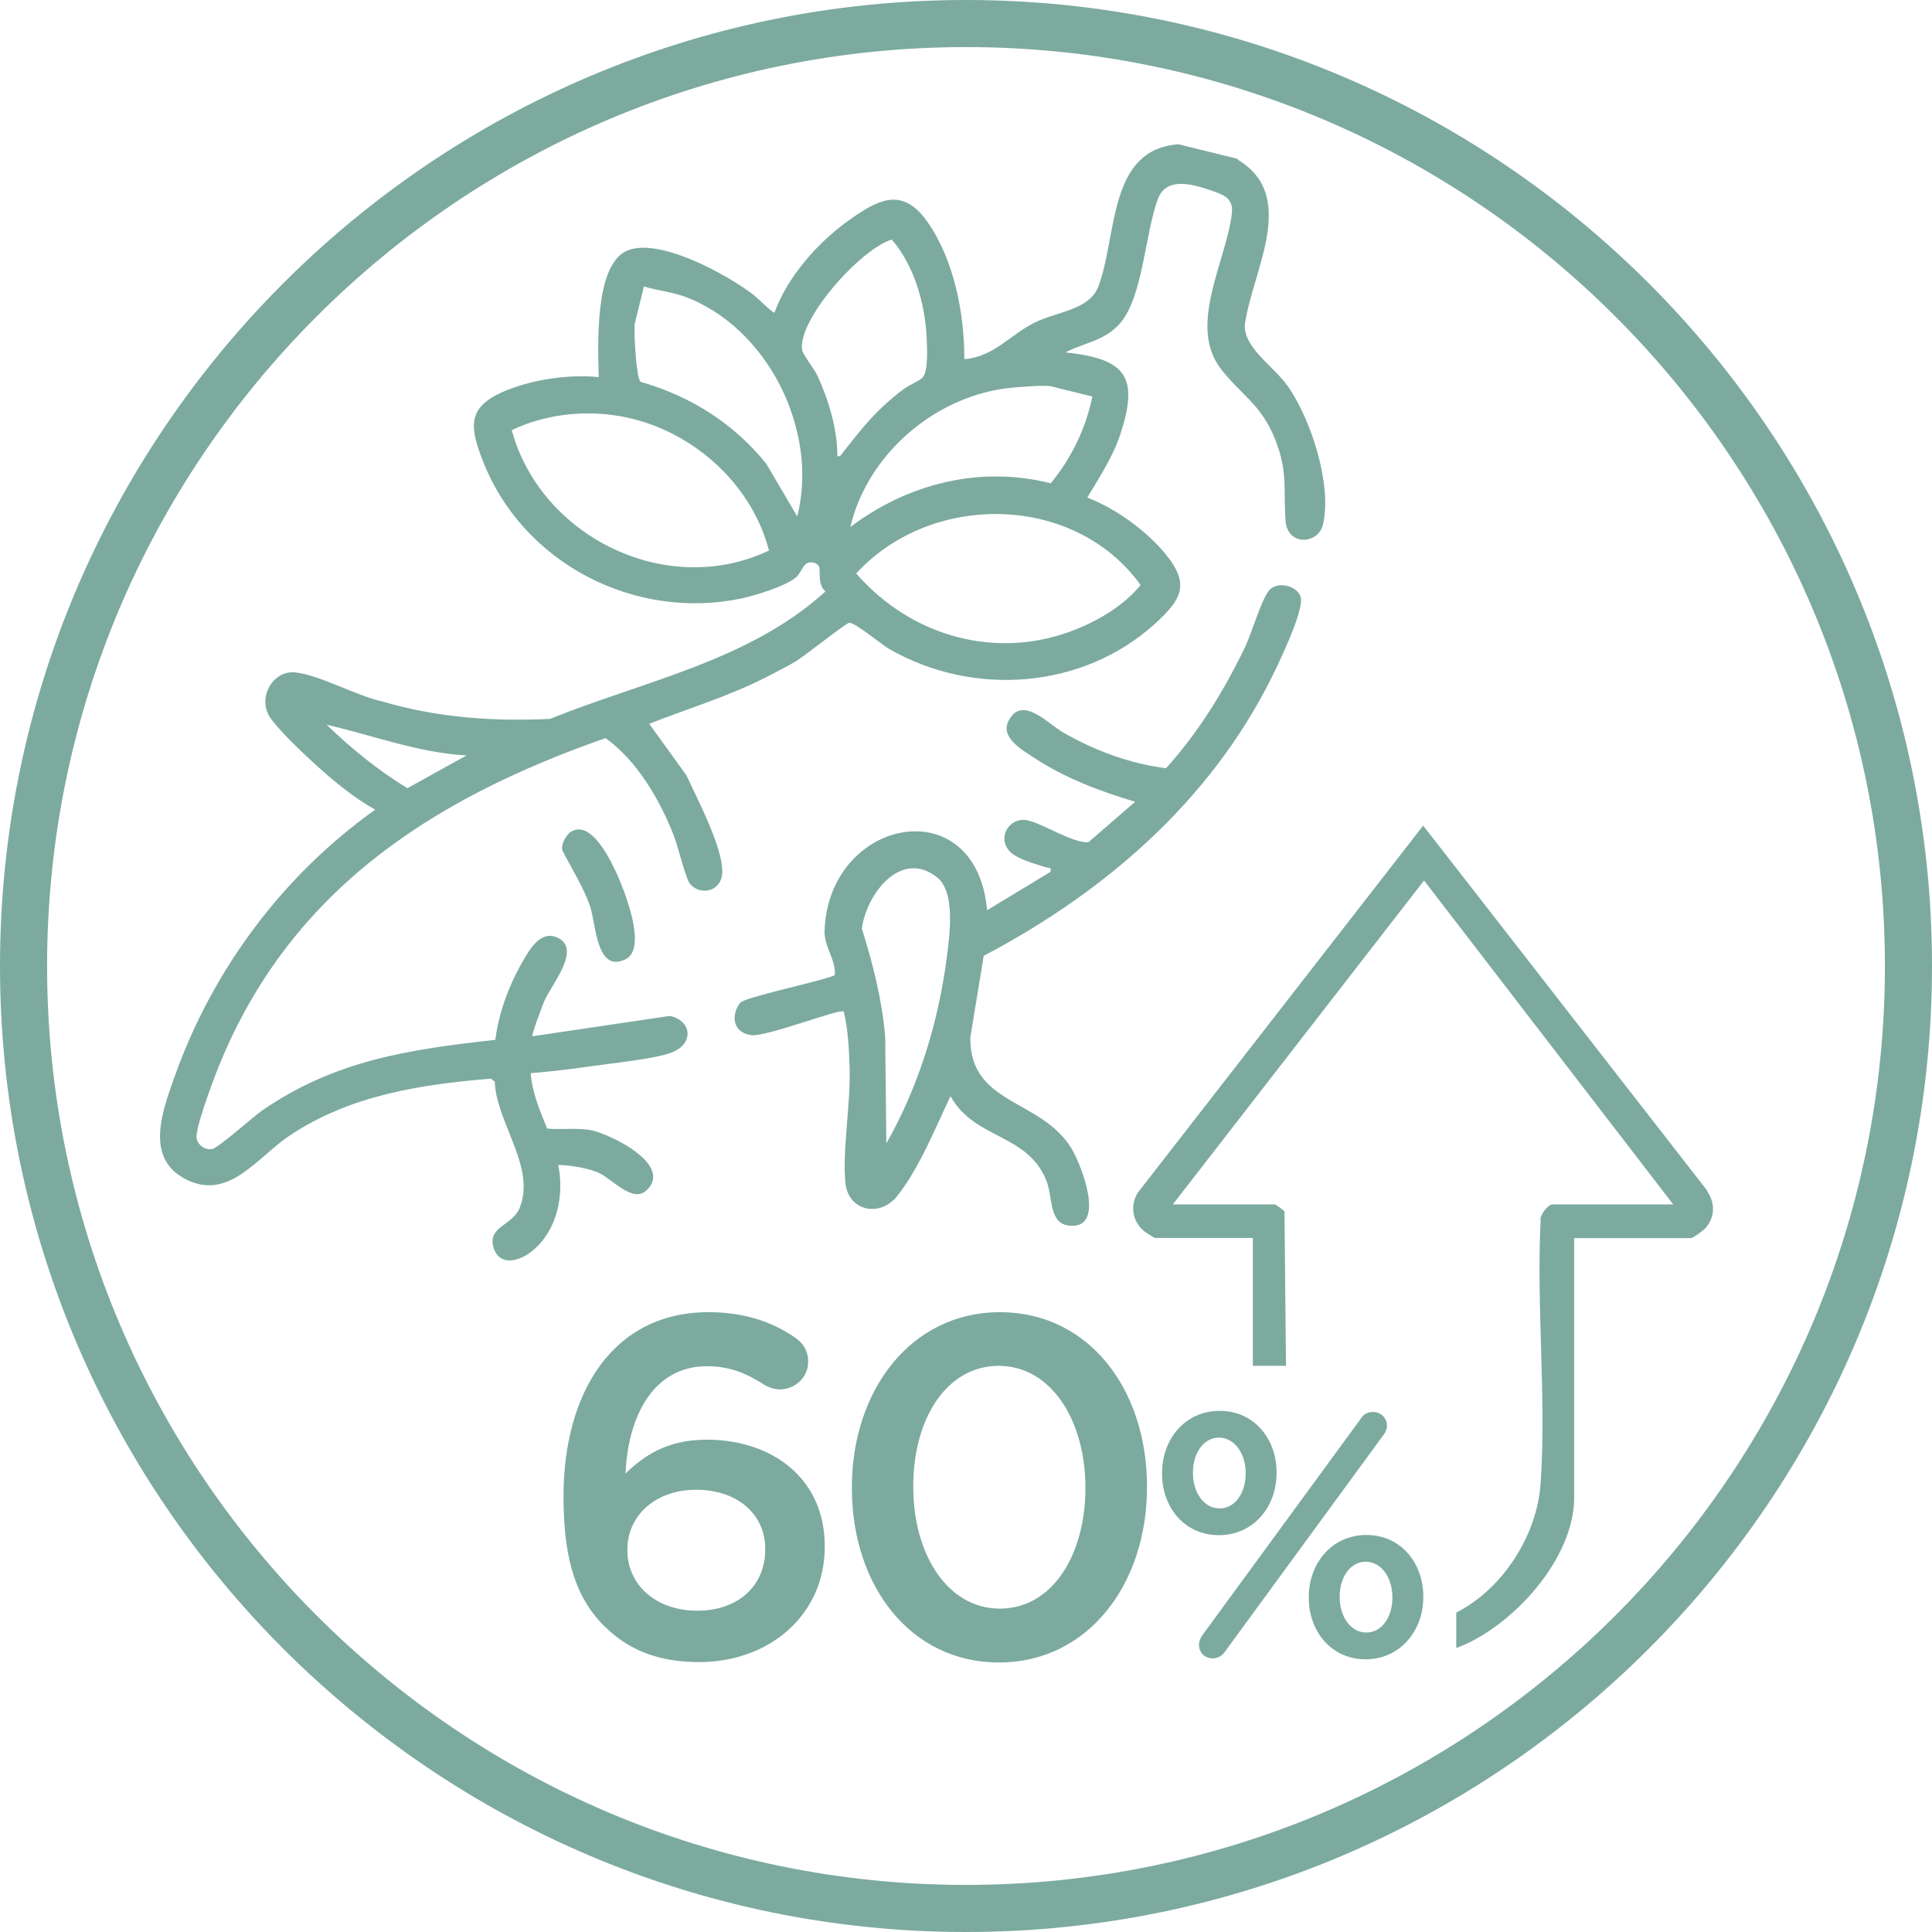
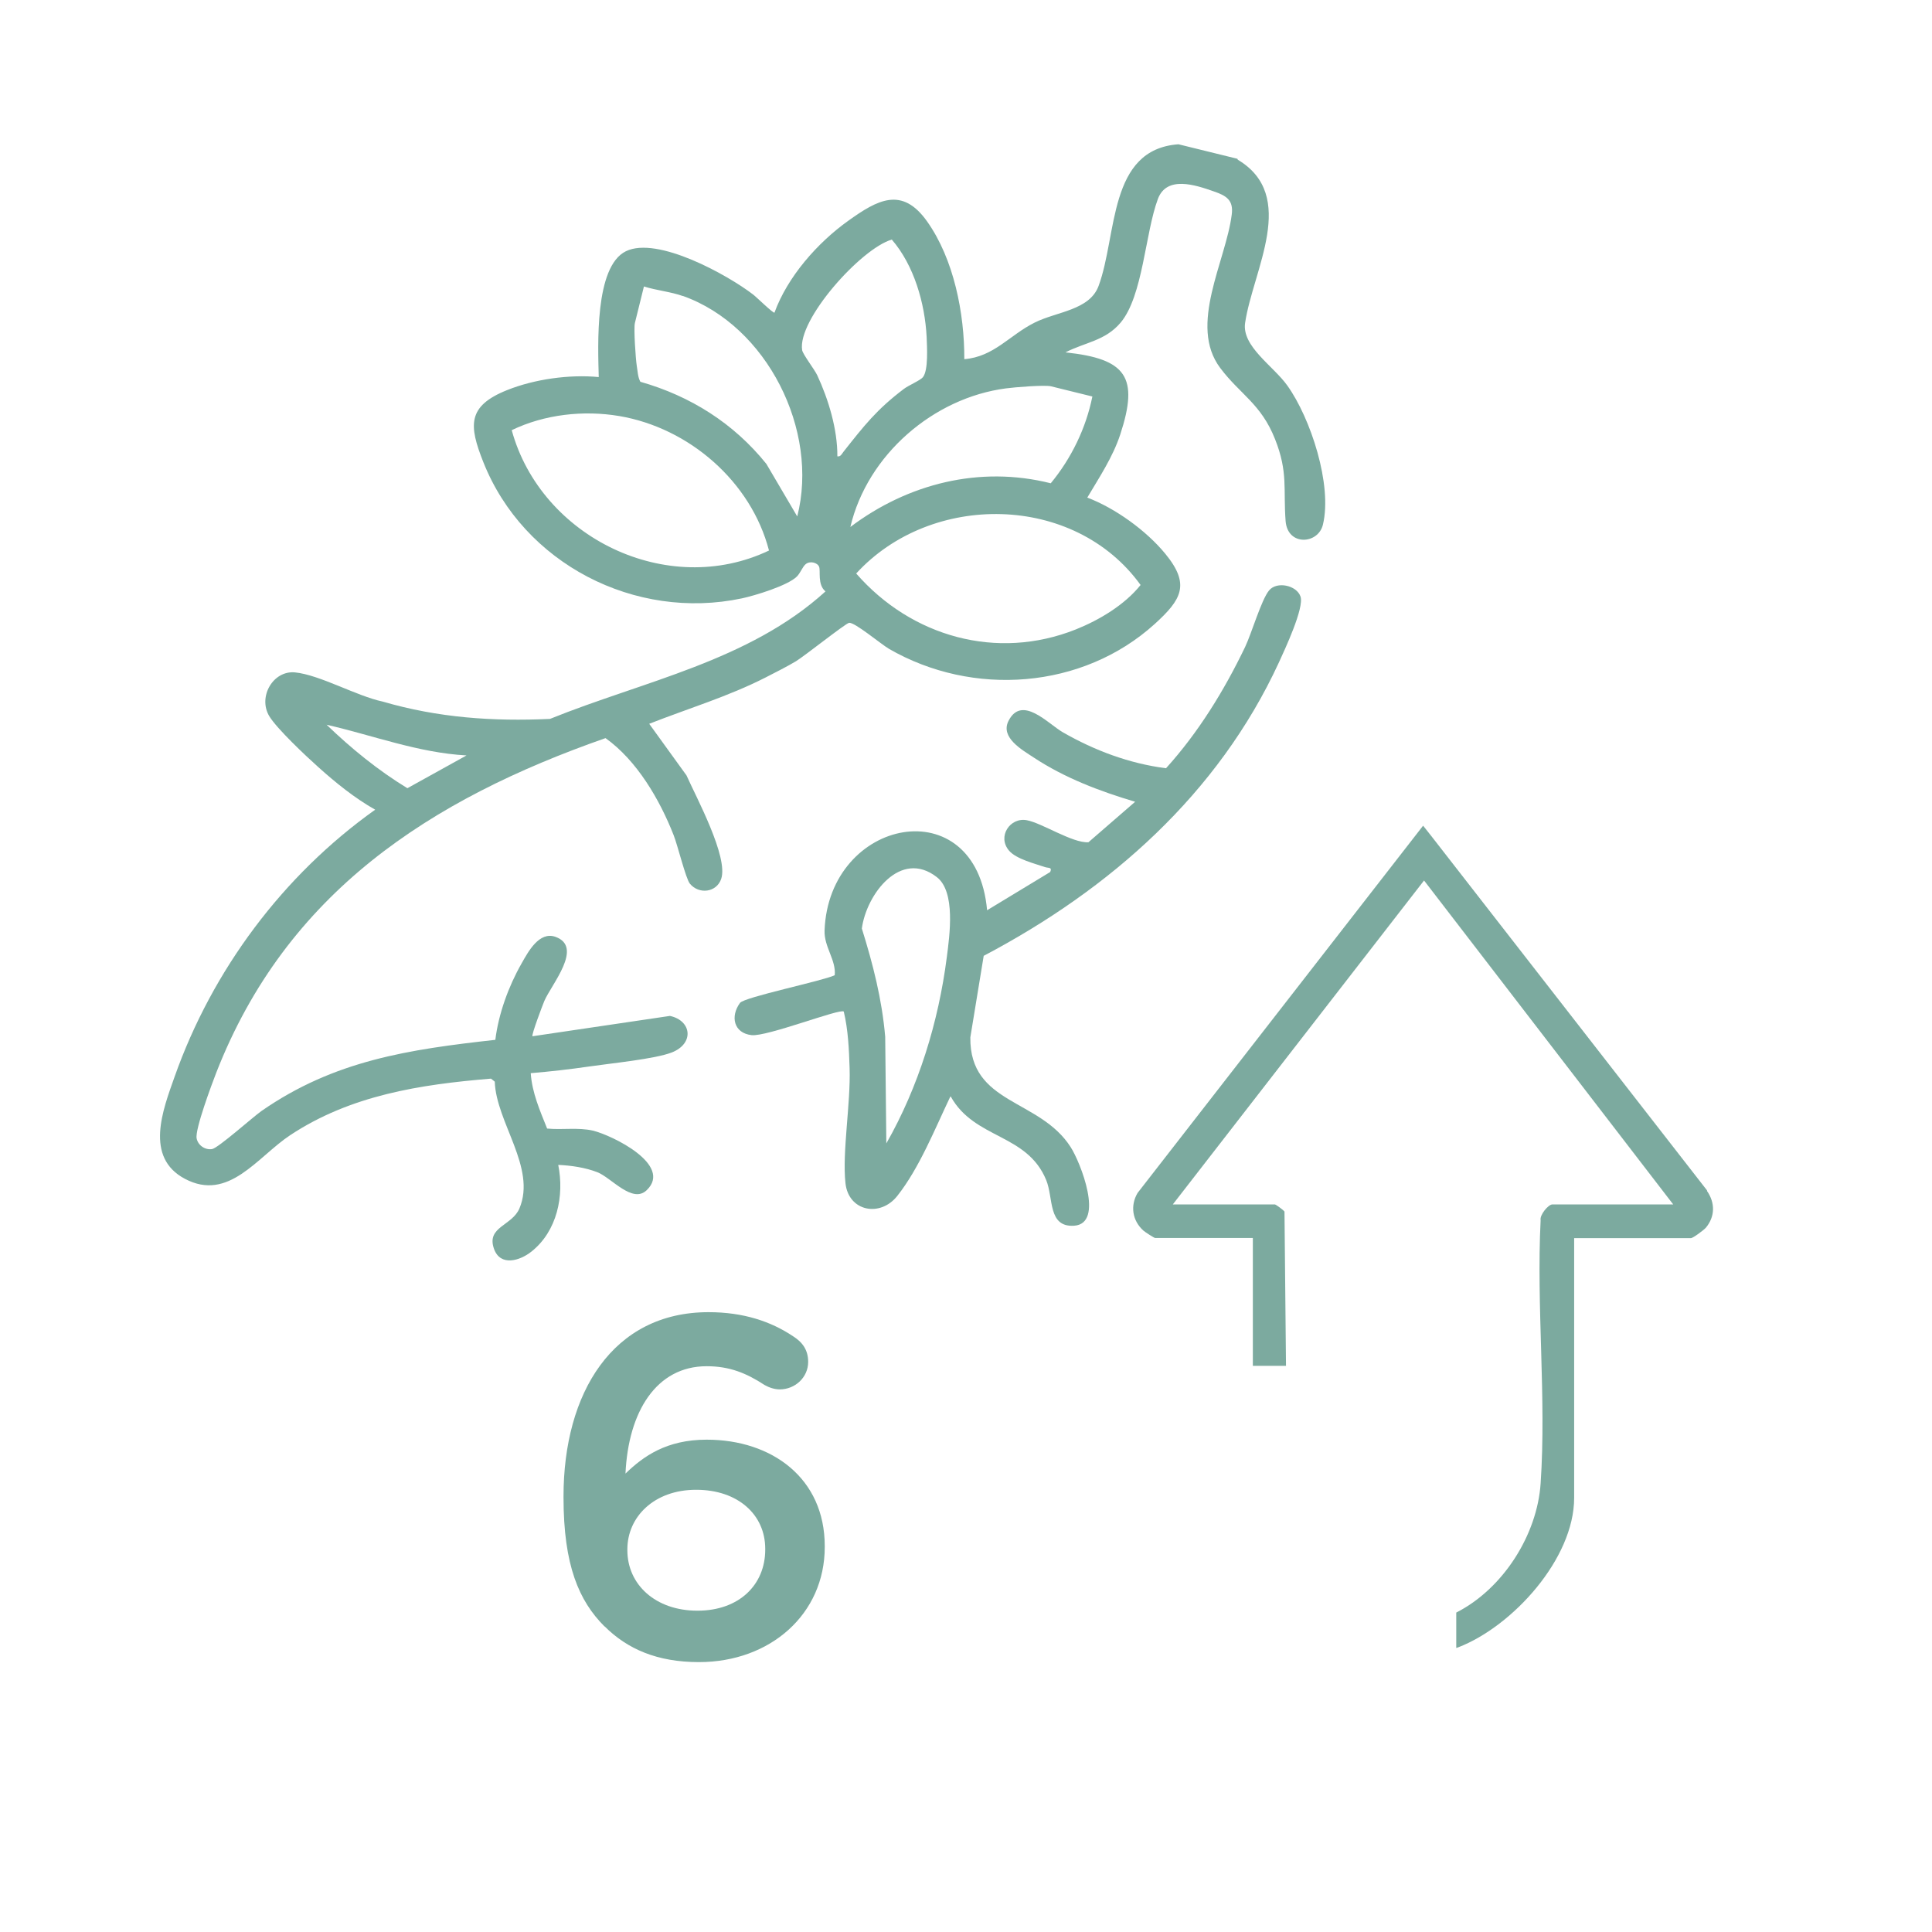
<svg xmlns="http://www.w3.org/2000/svg" id="Layer_2" data-name="Layer 2" viewBox="0 0 102.58 102.58">
  <defs>
    <style>
      .cls-1 {
        fill: #7caa9f;
      }
    </style>
  </defs>
  <g id="Layer_1-2" data-name="Layer 1">
    <g>
-       <path class="cls-1" d="M51.29,102.58C23.01,102.58,0,79.57,0,51.29S23.01,0,51.29,0s51.29,23.01,51.29,51.29-23.01,51.29-51.29,51.29ZM51.29,2.5C24.39,2.5,2.5,24.39,2.5,51.29s21.89,48.79,48.79,48.79,48.79-21.89,48.79-48.79S78.19,2.5,51.29,2.5Z" />
      <g>
        <path class="cls-1" d="M65.72,8.48c3.21,1.92.81,5.85.39,8.66-.19,1.25,1.51,2.3,2.24,3.33,1.24,1.73,2.4,5.28,1.89,7.39-.25,1.04-1.87,1.15-1.98-.19-.13-1.7.14-2.59-.56-4.35-.74-1.88-1.86-2.38-2.91-3.78-1.71-2.27.3-5.67.61-8.15.1-.77-.29-1-.96-1.23-.97-.34-2.49-.85-2.96.4-.68,1.82-.79,5.15-1.98,6.57-.82.97-1.88,1.04-2.93,1.58,3.24.34,3.91,1.31,2.91,4.36-.4,1.21-1.11,2.27-1.75,3.35,1.48.56,3.13,1.75,4.14,2.98,1.34,1.63.87,2.43-.56,3.73-3.83,3.47-9.66,3.89-14.11,1.32-.44-.26-1.83-1.43-2.12-1.38-.2.04-2.36,1.76-2.82,2.04-.43.26-1.14.62-1.61.86-1.98,1.01-4.12,1.65-6.18,2.46l1.98,2.74c.51,1.15,2.24,4.34,1.84,5.5-.25.72-1.18.83-1.66.25-.22-.27-.65-2.04-.86-2.57-.74-1.89-1.95-3.97-3.62-5.16-9.32,3.26-16.94,8.21-20.67,17.77-.24.62-1.13,3-1.04,3.48.07.37.45.63.82.57.33-.06,2.13-1.67,2.62-2.02,3.87-2.69,7.83-3.27,12.42-3.78.17-1.38.7-2.84,1.39-4.05.36-.64.94-1.72,1.8-1.42,1.51.54-.21,2.52-.59,3.41-.1.24-.68,1.77-.63,1.87l7.3-1.08c1.16.25,1.3,1.47.1,1.94-.9.35-3.26.58-4.35.74s-2.09.27-3.14.36c.07,1.04.49,1.99.87,2.94.79.08,1.64-.07,2.43.11,1.03.25,4.25,1.82,2.86,3.16-.76.74-1.88-.66-2.62-.95-.64-.25-1.4-.36-2.08-.39.33,1.64-.06,3.52-1.42,4.6-.61.49-1.65.81-1.99-.14-.42-1.18.96-1.22,1.35-2.15.91-2.16-1.24-4.57-1.31-6.73l-.2-.16c-3.77.31-7.45.88-10.66,3-1.75,1.16-3.27,3.55-5.59,2.32-2.16-1.14-1.17-3.67-.55-5.42,2.01-5.68,5.76-10.7,10.65-14.18-1.08-.61-2.11-1.44-3.03-2.27-.65-.58-2.18-2.02-2.59-2.69-.62-1.03.2-2.44,1.36-2.33,1.32.13,3.28,1.26,4.66,1.55,2.94.86,5.86,1.06,8.88.92,4.97-2.01,10.56-3.07,14.63-6.77-.44-.36-.25-1.09-.34-1.31s-.49-.33-.72-.13c-.17.15-.27.46-.46.65-.48.48-2.22,1.01-2.92,1.16-5.67,1.2-11.59-1.84-13.73-7.24-.77-1.94-.86-2.97,1.27-3.82,1.45-.58,3.3-.84,4.86-.69-.04-1.65-.23-5.86,1.44-6.68s5.41,1.26,6.76,2.3c.15.11,1.07,1.01,1.13.96.69-1.9,2.28-3.71,3.92-4.88,1.55-1.11,2.85-1.84,4.18.03,1.43,2.01,1.99,4.9,1.98,7.32,1.58-.13,2.39-1.27,3.73-1.94,1.17-.59,2.92-.65,3.4-1.95,1-2.7.5-7.25,4.24-7.52l3.13.77ZM44.46,24.23c.18.03.24-.14.33-.25,1.1-1.39,1.75-2.23,3.2-3.33.25-.19.87-.45,1.01-.62.3-.37.22-1.62.2-2.14-.09-1.78-.67-3.81-1.85-5.17-1.64.48-5.02,4.26-4.76,5.87.04.23.64,1,.8,1.33.6,1.29,1.08,2.88,1.07,4.31ZM36.26,15.72c-.64-.23-1.41-.3-2.07-.51l-.48,1.94c-.07.29.04,1.9.1,2.28.05.28.05.58.19.84,2.67.76,4.96,2.21,6.69,4.36l1.64,2.79c1.17-4.57-1.6-10.12-6.08-11.71ZM57.99,21.05l-2.19-.54c-.34-.08-1.94.05-2.38.11-3.86.5-7.37,3.53-8.27,7.36,3.05-2.3,6.87-3.27,10.64-2.32,1.09-1.32,1.87-2.92,2.21-4.61ZM32.88,22.09c-1.9-.32-3.97-.09-5.71.75,1.56,5.7,8.27,8.96,13.66,6.39-.95-3.66-4.24-6.51-7.95-7.14ZM45.46,30.45c2.93,3.36,7.47,4.64,11.66,2.97,1.25-.5,2.59-1.3,3.44-2.36-3.52-4.88-11.13-4.95-15.1-.61ZM24.77,40.11c-2.56-.14-4.98-1.07-7.43-1.63,1.31,1.26,2.73,2.42,4.29,3.37l3.14-1.74Z" />
        <path class="cls-1" d="M50.46,58.22c-.82,1.71-1.64,3.79-2.82,5.28-.91,1.15-2.59.82-2.75-.68-.18-1.64.28-4.23.22-6.1-.03-.99-.08-2.06-.31-3.01-.17-.19-4.1,1.35-4.9,1.25-.95-.11-1.13-1-.61-1.71.23-.31,4.37-1.16,5.03-1.47.08-.8-.57-1.51-.54-2.37.22-6,8.05-7.56,8.63-1.08l3.35-2.03c.12-.27-.09-.2-.27-.26-.56-.19-1.53-.43-1.91-.87-.65-.75.05-1.79.94-1.62.81.15,2.42,1.22,3.27,1.17l2.48-2.15c-1.88-.56-3.73-1.26-5.37-2.34-.62-.41-1.81-1.07-1.35-1.96.71-1.39,2.1.16,2.88.61,1.69.97,3.53,1.66,5.48,1.91,1.72-1.9,3.09-4.13,4.2-6.44.35-.74.86-2.5,1.27-3s1.46-.28,1.67.32-.84,2.83-1.15,3.51c-3.23,6.99-8.97,12.04-15.67,15.57l-.71,4.33c-.04,3.58,3.68,3.24,5.33,5.83.51.79,1.81,4.06.18,4.17-1.4.09-1.09-1.47-1.48-2.42-1.02-2.49-3.8-2.16-5.07-4.44ZM47.06,60.71c1.71-3,2.77-6.45,3.21-9.88.15-1.16.48-3.48-.53-4.26-1.93-1.5-3.74.92-3.98,2.73.59,1.89,1.07,3.76,1.24,5.75l.06,5.66Z" />
-         <path class="cls-1" d="M30.32,44.16c1.25-.76,2.49,2.29,2.82,3.19.3.82,1.08,3.11.06,3.59-1.54.73-1.55-1.87-1.87-2.82-.36-1.04-.97-1.98-1.46-2.95-.12-.31.2-.86.45-1.01Z" />
      </g>
      <g>
        <path class="cls-1" d="M32.1,86.36c-1.36-1.36-2.18-3.24-2.18-6.86v-.05c0-5.5,2.62-9.78,7.7-9.78,1.85,0,3.31.49,4.49,1.28.49.31.8.72.8,1.36,0,.82-.69,1.46-1.51,1.46-.28,0-.57-.1-.8-.23-.98-.64-1.87-1-3.08-1-2.67,0-4.16,2.41-4.31,5.7.95-.92,2.18-1.8,4.31-1.8,3.47,0,6.27,2.05,6.27,5.65v.05c0,3.57-2.9,6.11-6.68,6.11-2.21,0-3.8-.69-5.01-1.9ZM40.63,82.28v-.05c0-1.8-1.44-3.13-3.67-3.13s-3.65,1.44-3.65,3.16v.05c0,1.82,1.49,3.21,3.72,3.21s3.6-1.39,3.6-3.24Z" />
-         <path class="cls-1" d="M45.23,79.02v-.05c0-5.14,3.13-9.3,7.86-9.3s7.81,4.11,7.81,9.25v.05c0,5.14-3.13,9.3-7.86,9.3s-7.81-4.11-7.81-9.25ZM57.63,79.02v-.05c0-3.54-1.82-6.45-4.6-6.45s-4.54,2.82-4.54,6.39v.05c0,3.54,1.8,6.45,4.6,6.45s4.54-2.88,4.54-6.39Z" />
-         <path class="cls-1" d="M61.7,78.25v-.04c0-1.81,1.23-3.3,3.06-3.3s3.02,1.49,3.02,3.26v.04c0,1.79-1.22,3.3-3.06,3.3s-3.02-1.49-3.02-3.26ZM66.14,78.25v-.04c0-1.03-.59-1.88-1.42-1.88s-1.38.85-1.38,1.84v.04c0,1.05.59,1.88,1.42,1.88s1.38-.85,1.38-1.84ZM63.82,86.85l8.45-11.55c.13-.22.37-.33.63-.33.41,0,.74.31.74.72,0,.18-.07.35-.17.48l-8.45,11.55c-.15.22-.39.33-.64.33-.41,0-.72-.31-.72-.72,0-.18.07-.35.17-.48ZM69.49,84.84v-.04c0-1.8,1.23-3.3,3.06-3.3s3.02,1.49,3.02,3.26v.04c0,1.79-1.23,3.3-3.06,3.3s-3.02-1.49-3.02-3.26ZM73.93,84.84v-.04c0-1.03-.59-1.88-1.42-1.88s-1.38.85-1.38,1.84v.04c0,1.05.59,1.88,1.42,1.88s1.38-.85,1.38-1.84Z" />
      </g>
      <path class="cls-1" d="M90.64,63.21l-14.66-18.84-.42-.53-15.16,19.5c-.4.68-.28,1.47.31,2,.09.08.57.39.62.39h5.19v6.79h1.76l-.08-8.19c-.05-.08-.46-.38-.51-.38h-5.42l13.34-17.2,13.23,17.2h-6.42c-.21,0-.68.56-.62.84-.23,4.57.31,9.43,0,13.97-.18,2.72-1.98,5.59-4.48,6.86v1.88s.08-.03.12-.04c2.88-1.12,6.14-4.7,6.14-7.93v-13.79h6.2c.11,0,.67-.42.79-.55.5-.6.5-1.33.06-1.96Z" />
    </g>
  </g>
</svg>